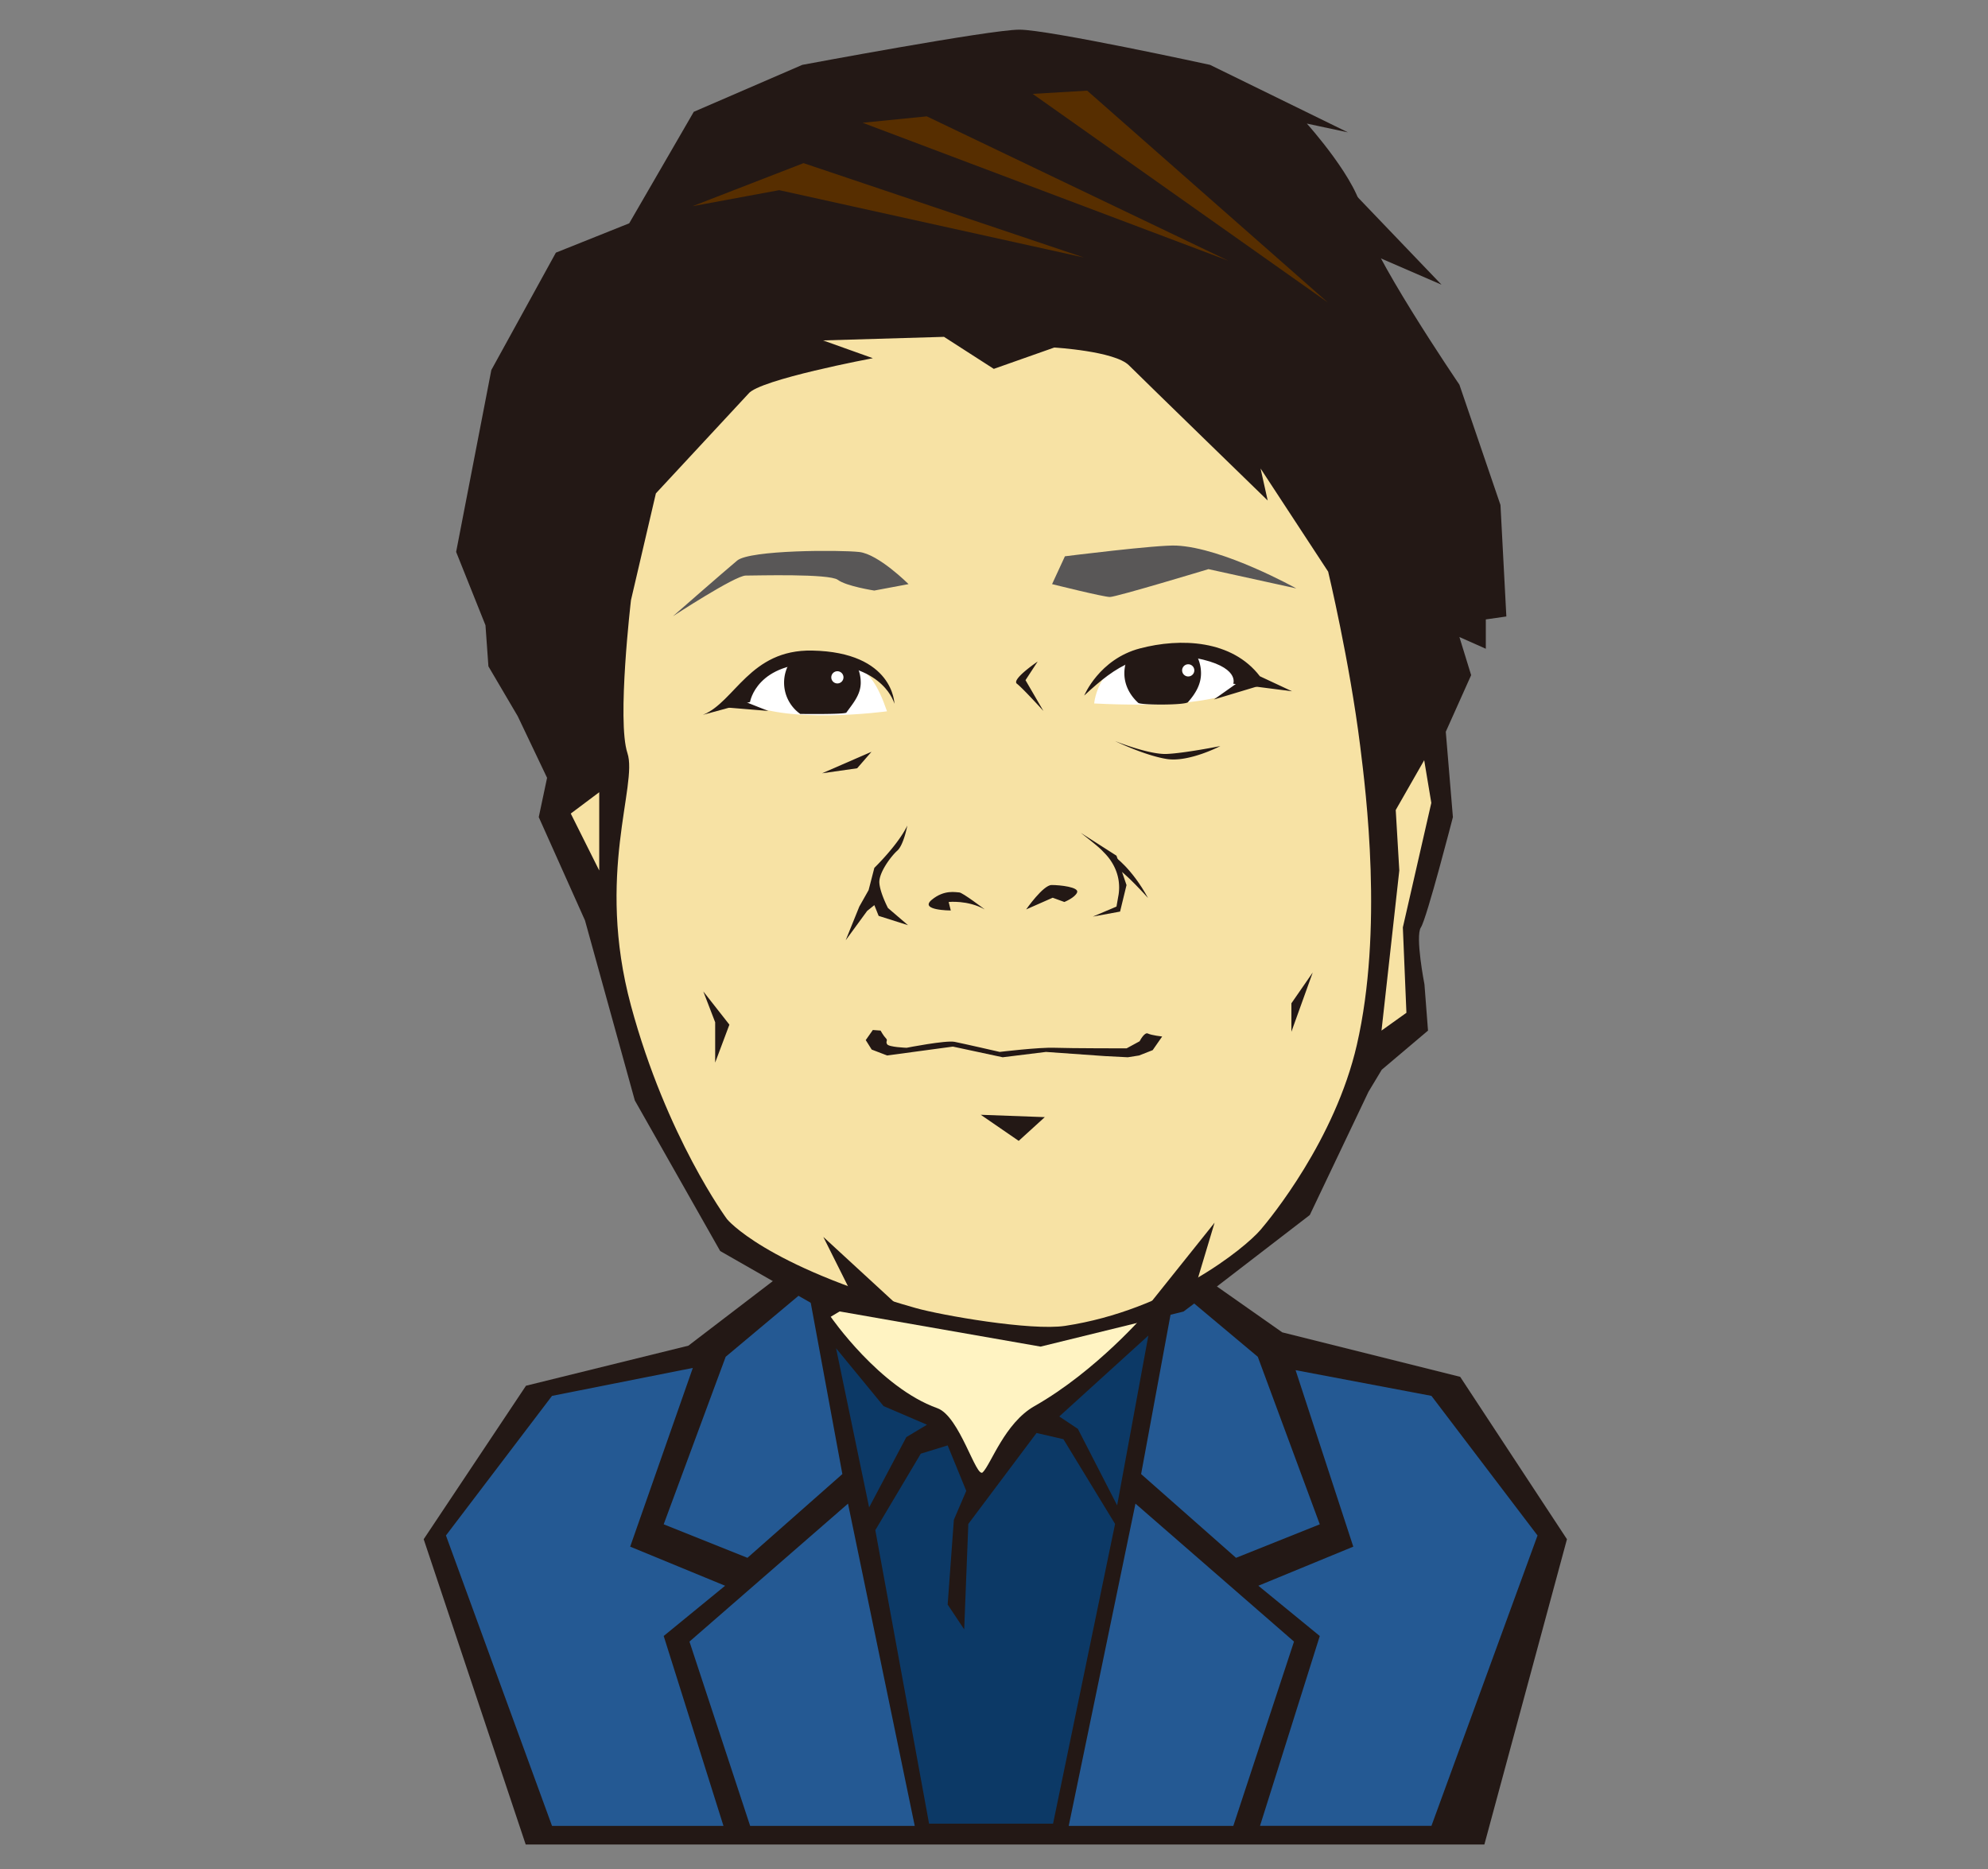
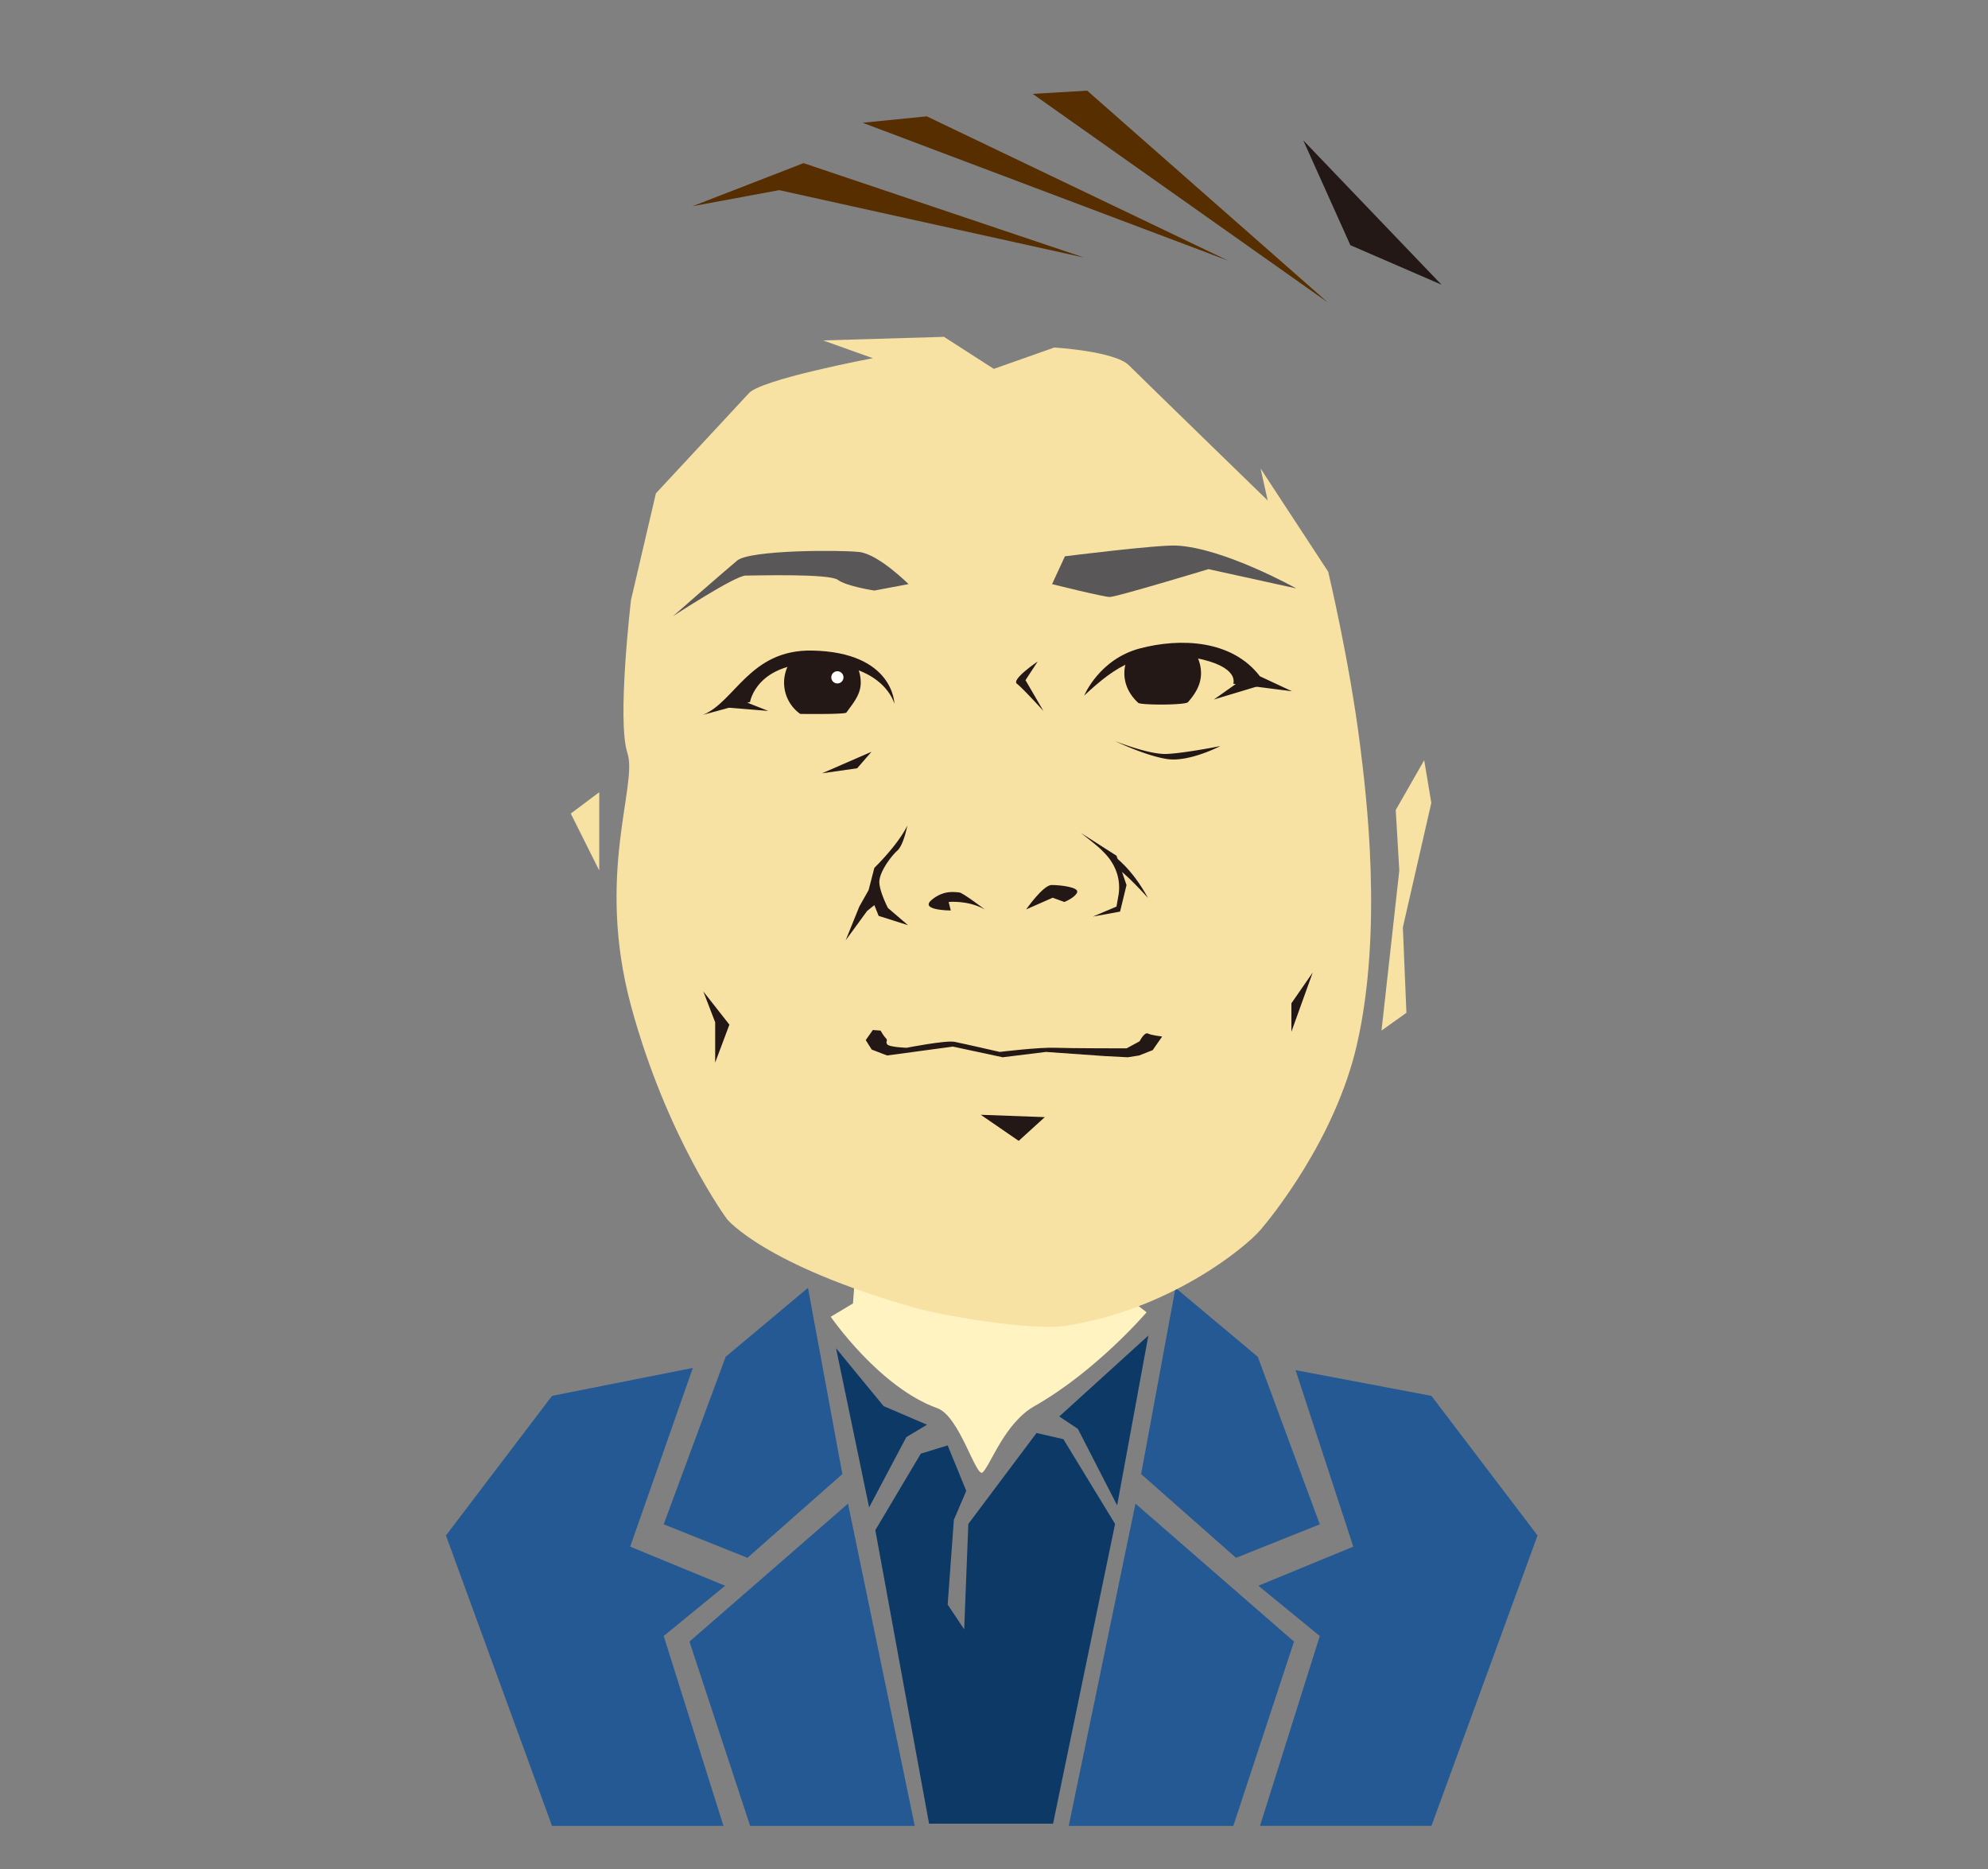
<svg xmlns="http://www.w3.org/2000/svg" xml:space="preserve" width="500" height="470">
  <rect width="100%" height="100%" fill="#808080" stroke="none" />
-   <path fill="#231815" d="M210.616 305.396v13.425l-8.952-2.235-28.532 21.814-40.838 10.073-25.732 38.597 25.66 76.775h241.111l20.771-76.775-26.853-40.837-44.754-11.187-26.29-18.46-9.51 2.235-1.68-26.289z" />
  <path fill="#FFF3C2" d="m215.271 317.852-.74 9.925-5.596 3.354s12.258 17.793 26.812 22.988c5.654 2.021 9.765 17.786 11.434 16.116 2.081-2.078 5.54-12.41 12.995-16.636 15.595-8.835 28.198-23.59 28.198-23.59l-7.832-6.152-21.172 3.895-27-.899-17.099-9.001z" />
  <path fill="#245993" d="M295.646 323.856 287 370.685l23.871 21.061 21.066-8.427-15.592-42.128zM285.578 378.12l39.876 34.692-15.262 46.343h-41.396z" />
  <path fill="#245993" d="m325.854 344.556 14.509 44.382-23.874 9.829 15.448 12.642-15.034 47.742h43.119l26.681-73.019-26.681-35.111zM203.214 323.856l8.646 46.829-23.871 21.061-21.065-8.427 15.592-42.128zM213.282 378.12l-39.876 34.692 15.261 46.343h41.396z" />
  <path fill="#245993" d="m174.252 343.993-15.755 44.945 23.874 9.833-15.447 12.634 15.032 47.75h-43.119l-26.68-73.027 26.68-35.107z" />
  <path fill="#0C3966" d="M233.668 458.6h31.186l15.596-75.372-12.994-21.312-6.757-1.561-17.157 22.873-1.038 26.511-4.158-6.236 1.558-21.313 3.119-7.277-4.677-11.435-6.758 2.077-11.437 19.234zM266.416 356.2l4.678 3.118 9.877 19.231 7.853-42.697zM210.276 339.044l11.956 14.555 10.915 4.678-5.198 3.119-9.356 17.673z" />
-   <path fill="#231815" d="m158.253 56.154-18.444 7.381-16.234 29.514-8.853 45.742 7.381 18.446.738 10.333 7.375 12.538 7.379 15.495-2.094 9.877 11.63 25.978 12.529 45.264 21.468 37.874 25.051 14.315 55.535 9.721 35.949-8.816 8.139-6.104 23.626-18.176 14.757-30.986 3.34-5.552 11.632-9.837-.895-11.633s-2.37-12.098-.894-14.312c1.474-2.213 8.051-27.732 8.051-27.732l-1.791-21.472 6.379-14.235-2.953-9.587 6.642 2.95v-7.378l5.166-.74-1.479-28.035-10.329-30.254s-23.61-34.678-24.346-42.788c-.739-8.116-14.02-22.871-14.02-22.871l10.328 2.208-34.674-16.971S263.761 7.46 256.381 7.46c-7.376 0-54.596 8.851-54.596 8.851l-27.297 11.806-16.235 28.037z" />
  <path fill="#F7E2A4" d="m188.222 99.022-23.26 25.049-6.264 26.84s-3.577 30.419-.894 38.468c2.682 8.053-8.052 30.419.894 63.518 8.947 33.104 24.155 53.681 24.155 53.681s9.356 11.576 47.479 22.362c6.326 1.793 28.943 5.783 37.574 4.476 25.926-3.941 45.112-19.455 49.138-24.156 2.432-2.833 18.725-22.619 24.22-46.519 6.646-28.92 2.303-63.393.833-75.15-2.685-21.472-8.051-43.833-8.051-43.833l-17.002-25.945 1.793 8.049s-31.312-30.413-34.893-33.992c-3.578-3.581-18.785-4.474-18.785-4.474l-15.209 5.366-12.526-8.054-30.414.897 12.522 4.473c0-.001-28.627 5.367-31.31 8.944M358.2 191.17l1.789 10.731-7.159 31.316.897 21.47-6.264 4.474 4.474-40.258-.897-15.209zM143.554 204.588l7.157 14.315v-19.682z" />
-   <path fill="#231815" d="m207.071 311.045 22.365 20.581-13.416-2.687zM287.589 329.833l17.889-22.363-5.367 17.89z" />
  <path fill="#595757" d="M228.508 146.89s-7.542-7.534-12.394-8.077c-4.849-.54-27.479-.54-30.712 2.153-3.232 2.694-16.162 14.008-16.162 14.008s15.625-10.234 18.319-10.234 21.011-.536 23.166 1.078c2.156 1.611 9.16 2.69 9.16 2.69l8.623-1.618z" />
-   <path fill="#FFF" d="M186.394 176.083s3.196-10.568 15.456-10.13c12.262.438 16.643-.438 21.239 12.918 0 0-26.315 3.623-36.695-2.788M275.201 176.9s.876-12.259 15.328-12.7c14.451-.441 17.954 1.099 22.99 7.666.001 0-3.506 6.788-38.318 5.034" />
  <path fill="#595757" d="M267.838 139.892s23.175-2.916 28.015-2.695c11.854.538 30.176 10.775 30.176 10.775l-22.09-4.85s-23.168 7.003-24.785 7.003c-1.614 0-14.548-3.235-14.548-3.235l3.232-6.998z" />
  <path fill="#231815" d="M224.952 176.984s-.143-12.986-20.688-13.386c-15.708-.308-19.396 12.931-27.476 16.163l11.853-3.235s1.618-10.234 17.782-9.698c16.162.54 18.529 10.156 18.529 10.156M272.691 174.91s3.773-9.158 14.01-11.851c10.237-2.695 23.166-2.157 30.171 7.001l8.082 3.776-14.779-1.898s1.767-4.33-9.549-6.486c-13.243-2.522-19.853 1.916-27.935 9.458" />
  <path fill="#231815" d="m186.394 176.083 6.844 2.7-10.81-.894zM316.661 172.481 305.31 175.9l7.387-5.222zM216.483 171.666c0 3.042-1.966 5.228-3.608 7.524-.355.494-11.612.34-11.612.34a9.64 9.64 0 0 1-4.058-7.864c0-1.971.589-3.799 1.603-5.319 1.725-2.604 14.591-2.461 16.281.321a9.583 9.583 0 0 1 1.394 4.998M302.067 169.326c0 2.89-1.508 5.247-3.29 7.253-.675.766-11.848.766-12.504.165-2.048-1.867-3.485-4.436-3.485-7.418 0-1.333.268-2.591.756-3.75 1.463-3.461 14.941-4.313 16.694-1.901a9.574 9.574 0 0 1 1.829 5.651M260.986 166.354s-6.668 4.502-5.223 5.586c1.438 1.081 6.662 6.846 6.662 6.846l-4.502-7.745 3.063-4.687zM280.446 186.354s8.468 3.425 12.972 3.243c4.507-.181 13.512-1.982 13.512-1.982s-7.928 4.146-13.512 3.245c-5.585-.904-12.972-4.506-12.972-4.506M219.186 189.054l-12.432 5.407 8.829-1.262zM228.195 207.614s-.903 4.869-2.522 6.308c-1.622 1.443-4.686 5.584-4.506 8.108.18 2.522 2.163 6.306 2.163 6.306l5.044 4.324-7.387-2.342-1.082-2.703-1.8 1.441-5.405 7.391 3.423-8.469 2.34-4.146 1.442-5.588s5.948-5.764 8.29-10.63M271.797 209.418c5.3 4.148 5.107 4.207 5.944 5.043 1.806 1.806 4.326 5.405 3.605 10.452l-.541 3.065-5.945 2.518 6.849-1.259 1.62-6.665-2.523-7.389-9.009-5.765z" />
  <path fill="#231815" d="M280.264 215.365s4.324 2.879 8.47 10.45c0 0-6.125-6.851-8.107-7.571l-.363-2.879zM228.032 263.485s9.84-1.937 12.076-1.49c2.237.446 11.333 2.531 11.333 2.531s9.842-1.195 13.867-1.041c4.025.145 18.042.145 18.042.145l3.28-1.786s1.195-2.387 2.086-1.94c.896.446 3.581.749 3.581.749l-2.389 3.428-3.426 1.343-2.834.446-5.814-.299-14.765-1.044-10.884 1.343-12.524-2.683-16.551 2.236-3.875-1.494-1.492-2.38 1.786-2.538 1.942.147s.746 1.347 1.344 1.94c.594.594-.151.742.295 1.487.45.75 4.922.9 4.922.9M246.671 280.336l16.102.591-6.559 5.969zM247.674 228.694s-5.609-4.273-6.409-4.273-3.739-.8-6.941 1.87c-3.201 2.669 4.808 2.669 4.808 2.669l-.536-2.136c-.001 0 4.806-.531 9.078 1.87M258.087 228.694s4.271-6.14 6.407-6.14 6.942.53 6.411 1.866c-.538 1.333-3.21 2.403-3.21 2.403l-2.936-1.07-6.672 2.941zM330.165 244.551l-5.367 7.752v7.157zM176.89 249.321l6.56 8.35-3.577 9.541v-10.139z" />
-   <path fill="#FFF" d="M212.141 170.335a1.532 1.532 0 1 1-3.065-.007 1.532 1.532 0 0 1 3.065.007M300.38 168.577a1.532 1.532 0 1 1-3.064.004 1.532 1.532 0 0 1 3.064-.004" />
+   <path fill="#FFF" d="M212.141 170.335a1.532 1.532 0 1 1-3.065-.007 1.532 1.532 0 0 1 3.065.007M300.38 168.577" />
  <path fill="#572E00" d="m174.186 51.85 27.91-10.825 70.536 23.736-76.659-16.944zM216.954 30.87l16.138-1.613 75.854 36.312zM259.722 23.606l13.718-.808 60.522 53.262z" />
  <path fill="#231815" d="m327.784 35.296 34.767 36.296-22.922-9.938z" />
</svg>